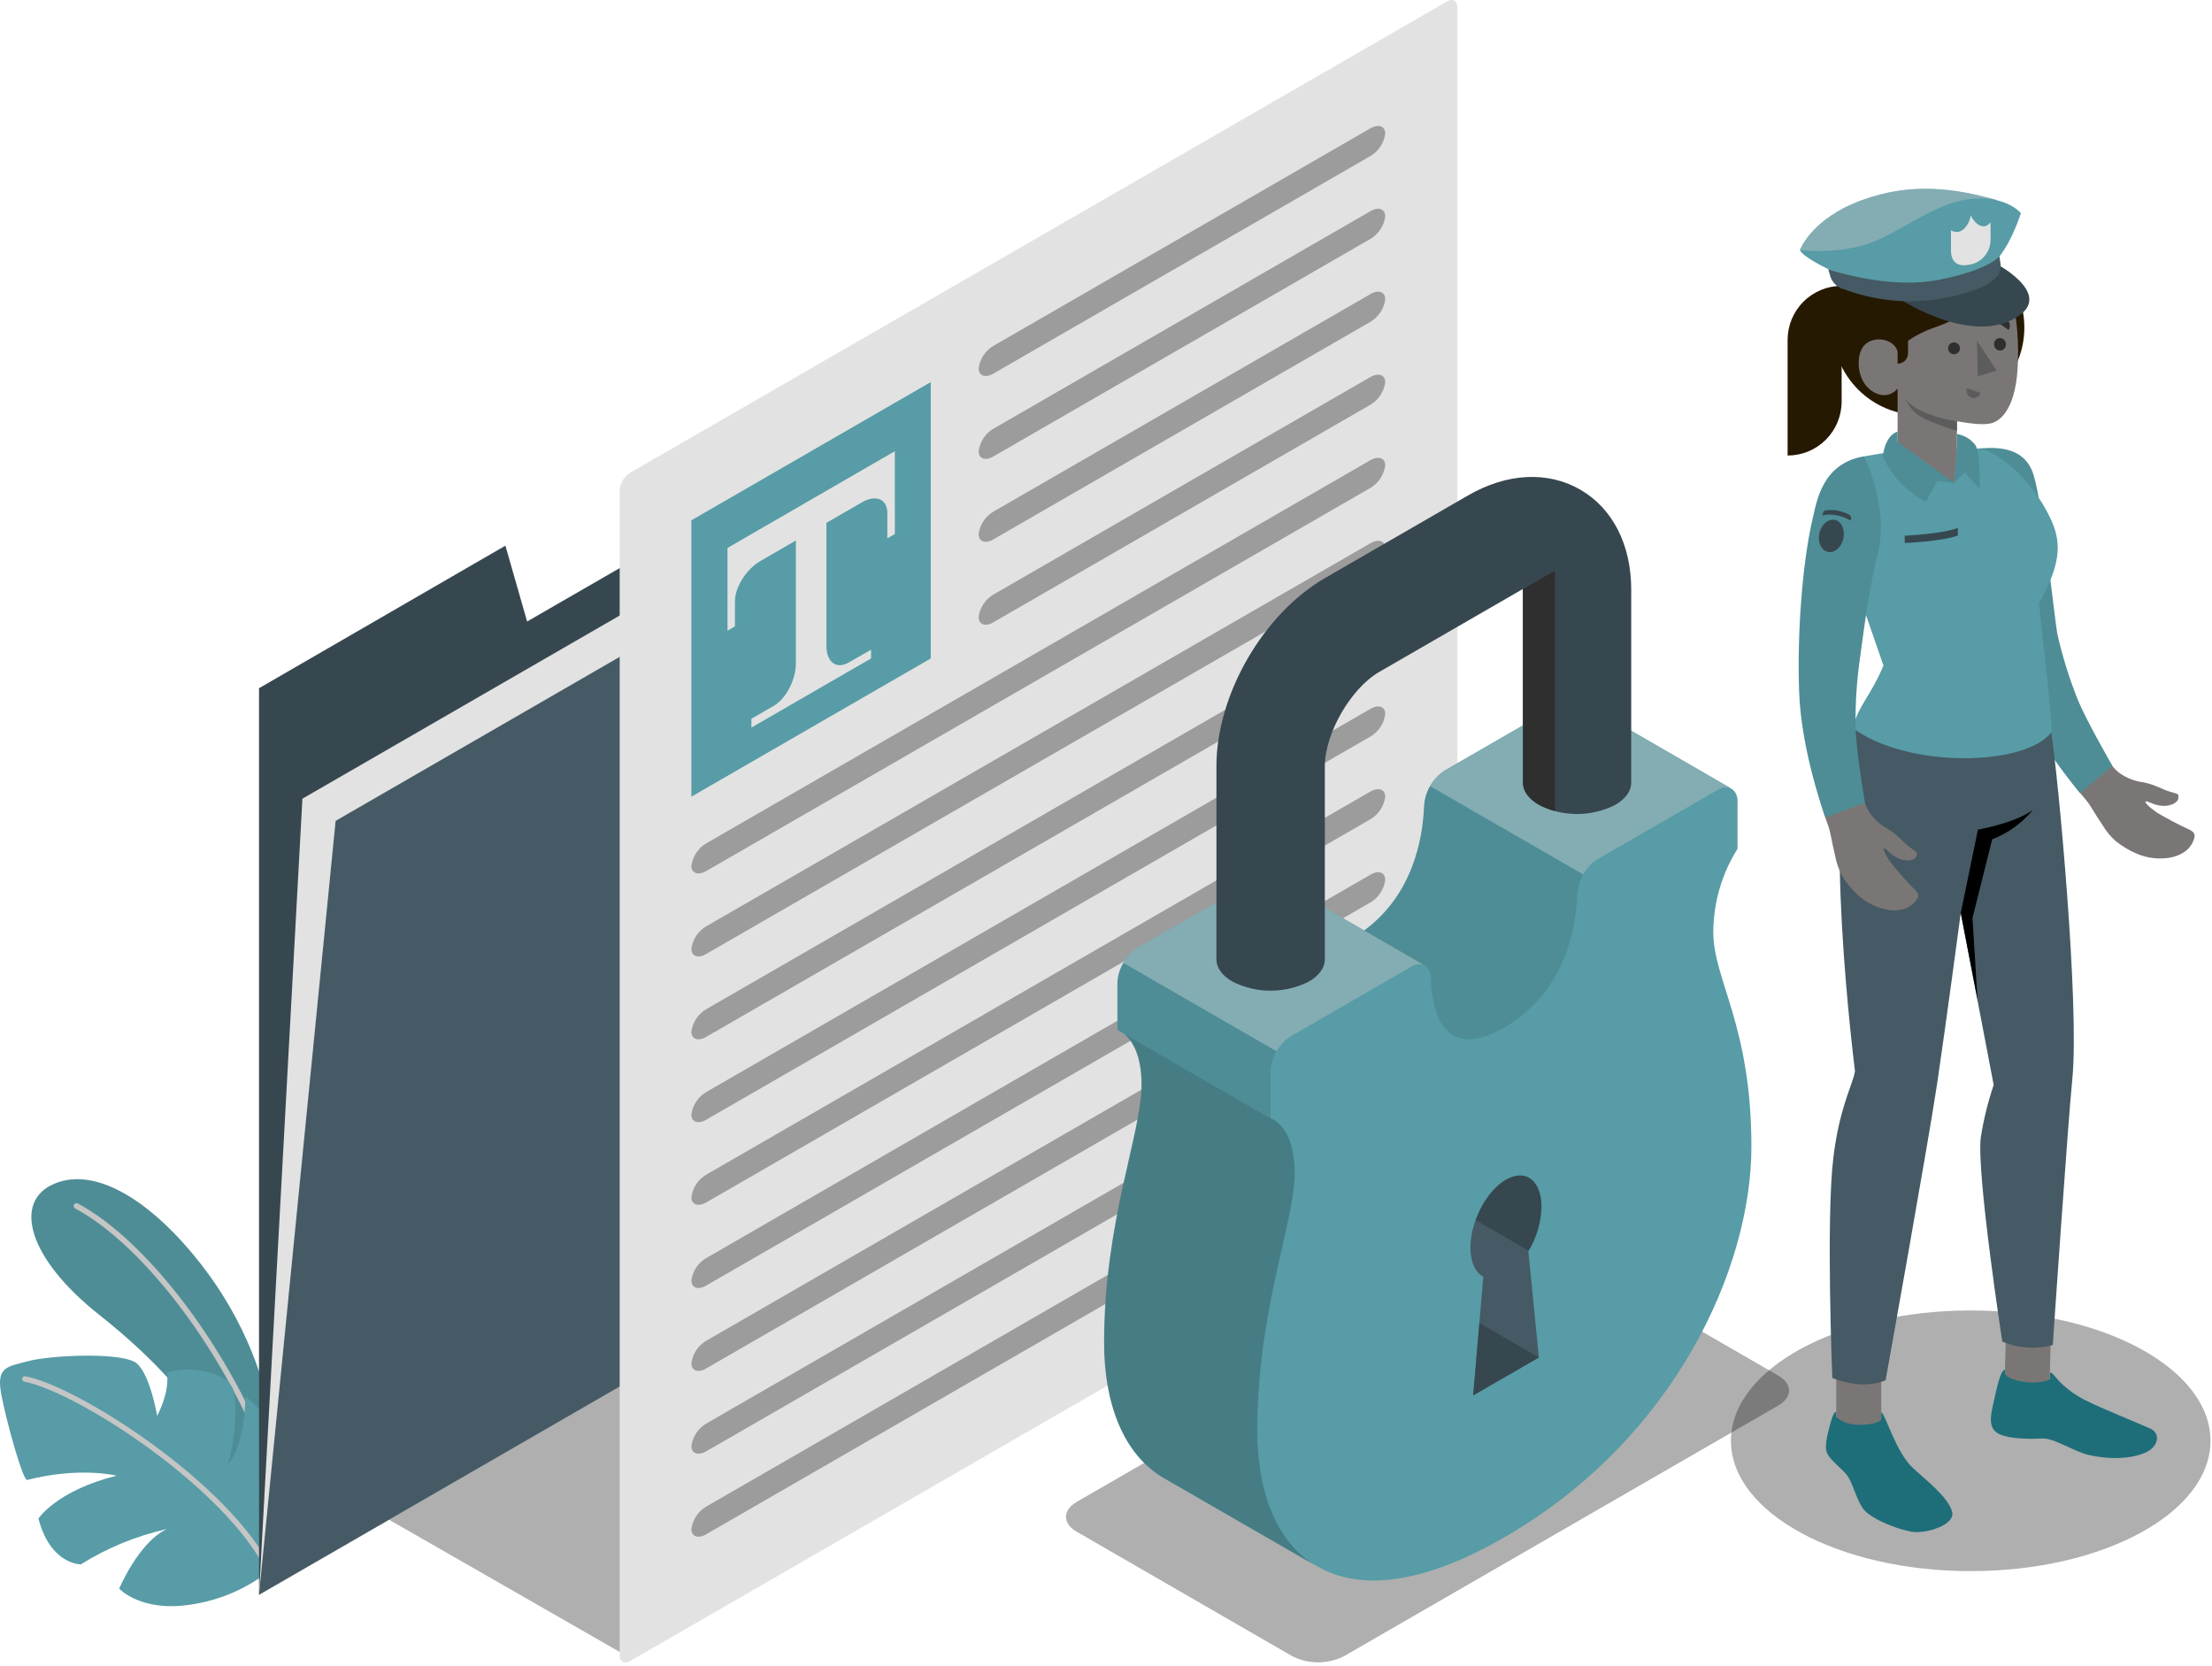
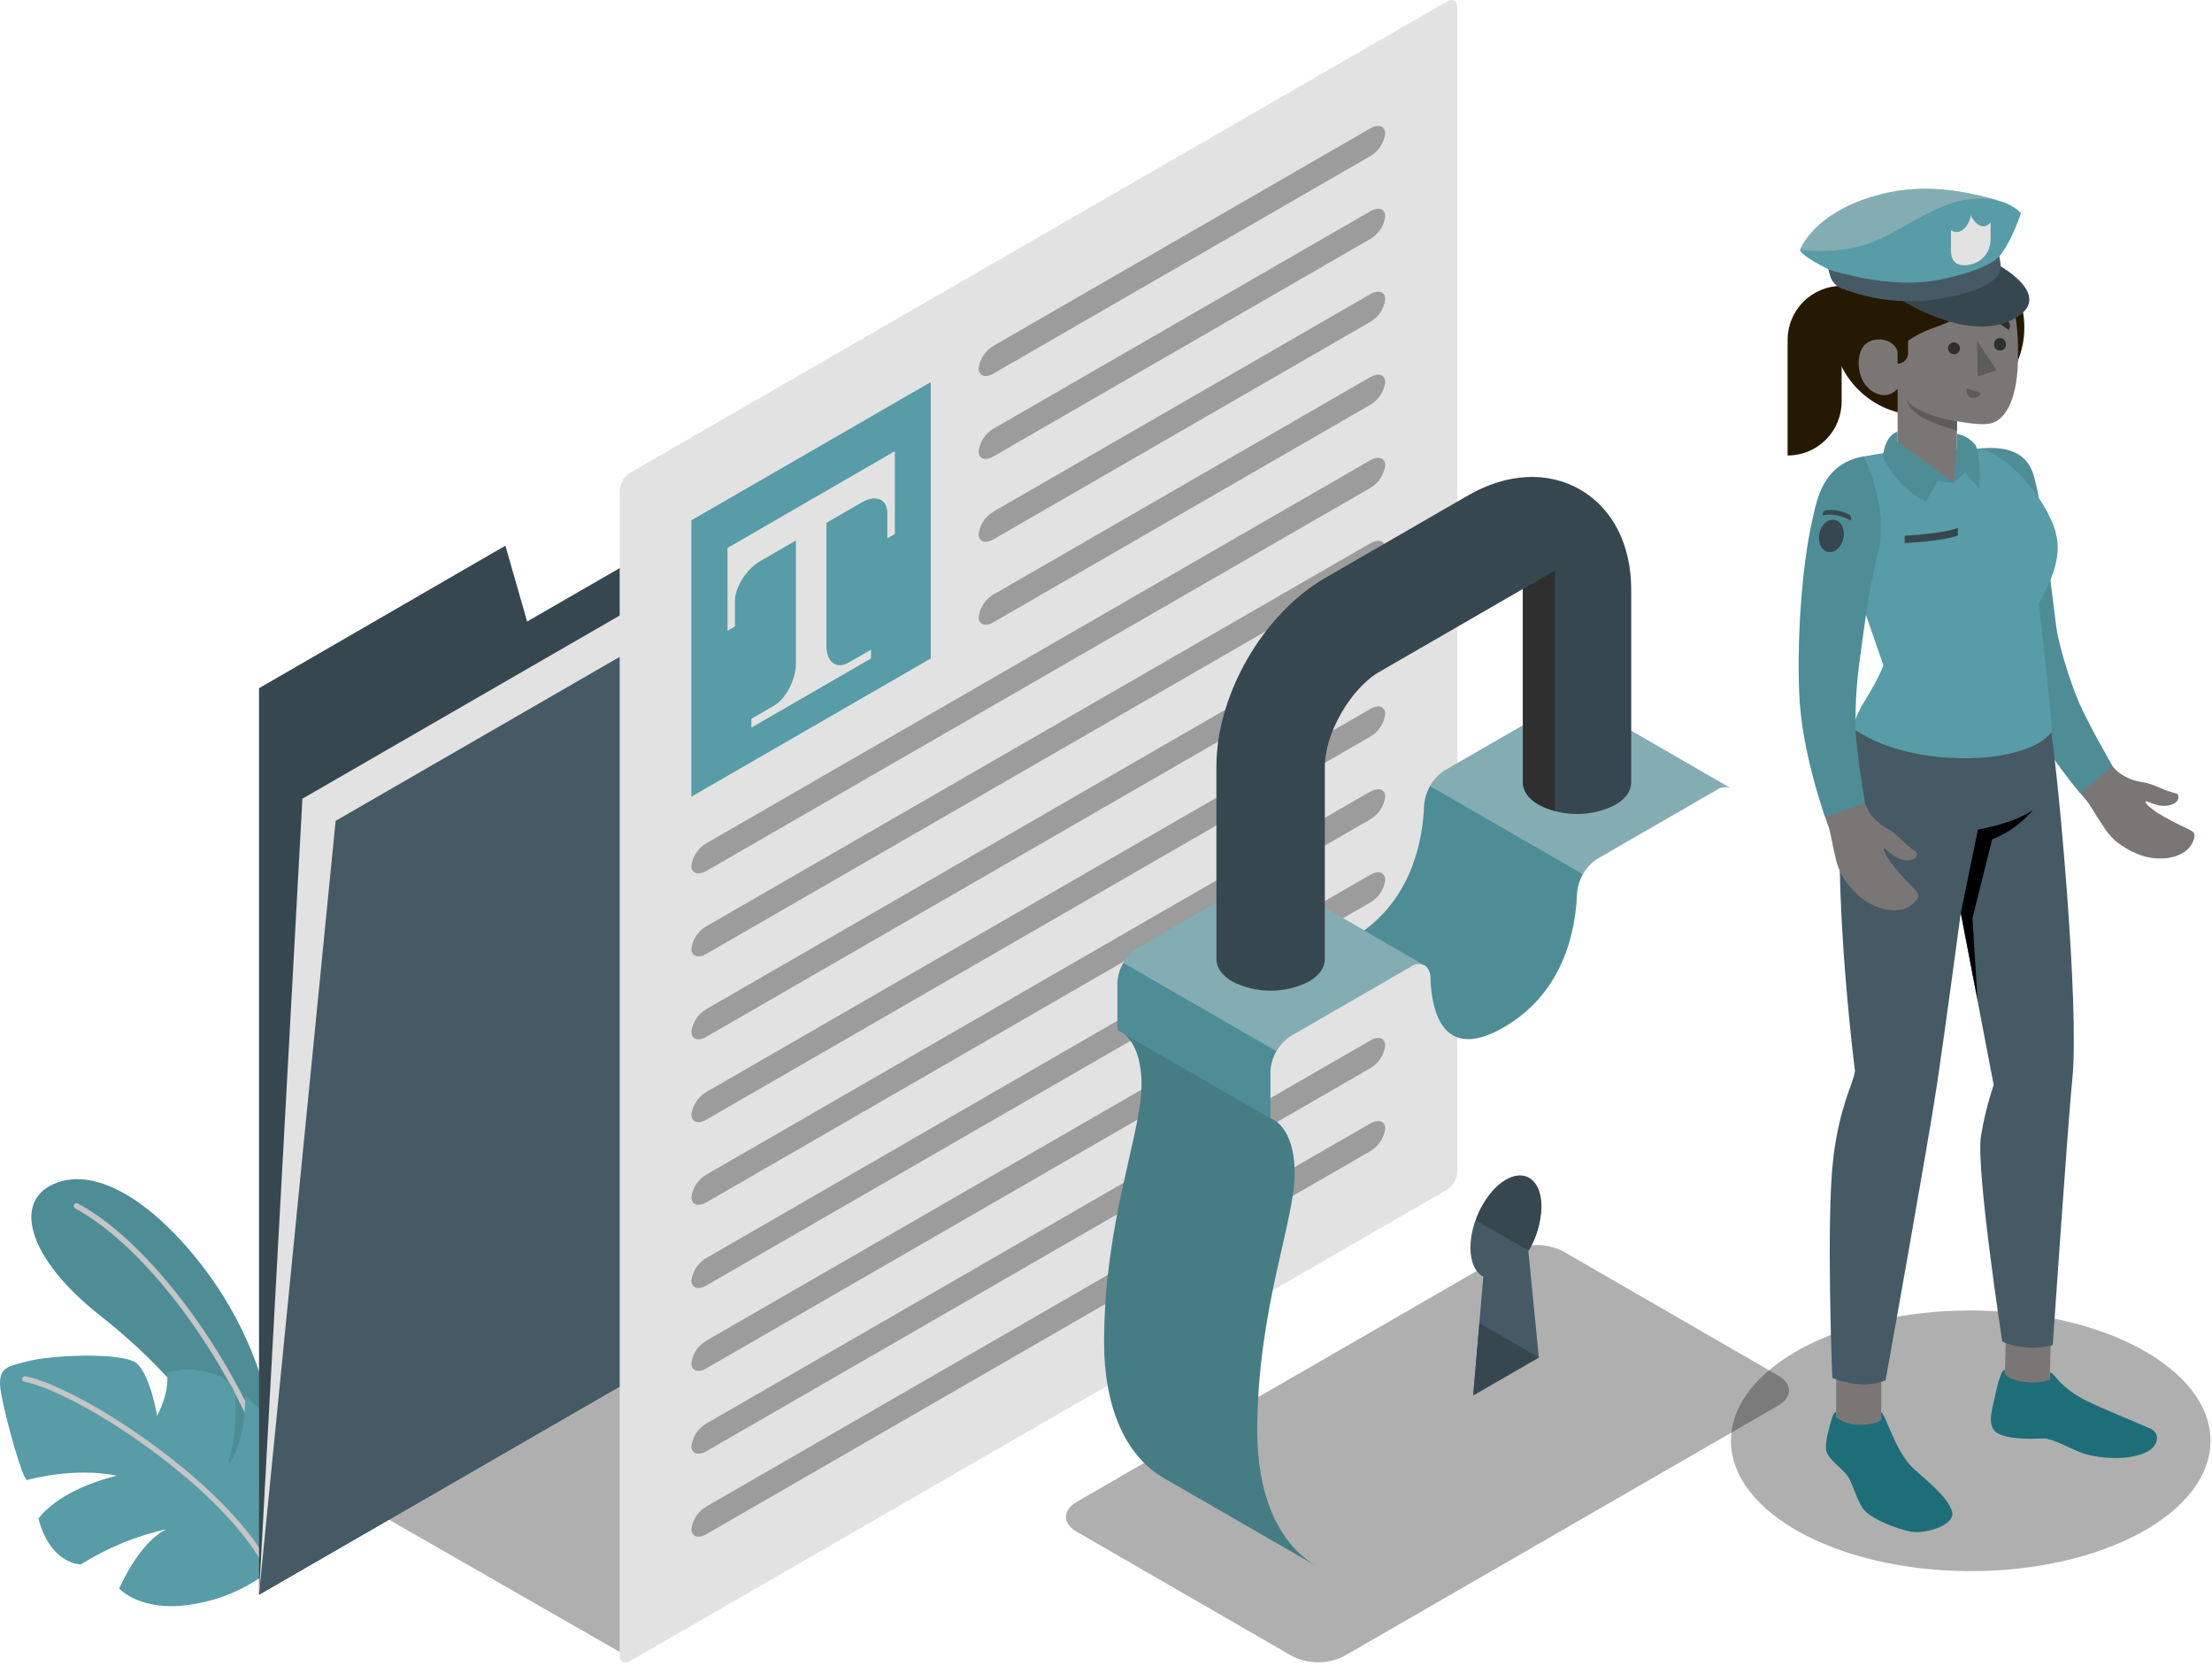
<svg xmlns="http://www.w3.org/2000/svg" width="454" height="342" viewBox="0 0 454 342" fill="none">
  <path d="M128.658 339.913L78.992 311.432L144.433 274.627L128.959 340.431" fill="#1C1C1C" fill-opacity="0.35" />
  <path d="M404.477 322.48C431.656 322.48 453.688 310.504 453.688 295.73C453.688 280.956 431.656 268.979 404.477 268.979C377.299 268.979 355.267 280.956 355.267 295.73C355.267 310.504 377.299 322.48 404.477 322.48Z" fill="#1C1C1C" fill-opacity="0.35" />
  <path d="M220.995 314.396L265.22 339.934C266.869 340.768 268.69 341.202 270.537 341.202C272.385 341.202 274.206 340.768 275.854 339.934L364.989 288.485C367.922 286.785 367.922 284.038 364.989 282.349L320.764 256.811C319.115 255.978 317.294 255.543 315.447 255.543C313.599 255.543 311.778 255.978 310.13 256.811L220.995 308.26C218.052 309.991 218.052 312.707 220.995 314.396Z" fill="#1C1C1C" fill-opacity="0.35" />
  <path d="M56.096 294.869C55.443 286.816 51.754 273.581 42.384 260.977C32.362 247.504 20.132 239.067 11.052 243.005C2.595 246.685 5.798 258.355 20.38 269.881C30.589 277.954 41.182 288.474 46.882 301.171L56.117 317.329L56.096 294.869Z" fill="#579CA6" />
  <g opacity="0.1">
    <path d="M56.096 294.869C55.443 286.816 51.754 273.581 42.384 260.977C32.362 247.504 20.132 239.067 11.052 243.005C2.595 246.685 5.798 258.355 20.38 269.881C30.589 277.954 41.182 288.474 46.882 301.171L56.117 317.329L56.096 294.869Z" fill="black" />
  </g>
  <path d="M55.278 301.015C55.159 301.015 55.043 300.979 54.947 300.91C54.85 300.841 54.778 300.744 54.739 300.632C46.623 278.296 29.729 255.691 15.437 248.053C15.368 248.017 15.308 247.969 15.259 247.91C15.209 247.852 15.172 247.784 15.149 247.711C15.126 247.637 15.117 247.56 15.124 247.484C15.131 247.408 15.152 247.333 15.188 247.265C15.223 247.197 15.272 247.137 15.33 247.087C15.389 247.038 15.457 247.001 15.53 246.978C15.603 246.955 15.68 246.946 15.757 246.953C15.833 246.959 15.908 246.981 15.976 247.016C30.486 254.779 47.618 277.643 55.817 300.228C55.867 300.369 55.859 300.525 55.795 300.661C55.731 300.797 55.616 300.902 55.474 300.953C55.414 300.988 55.347 301.009 55.278 301.015Z" fill="#C5C5C5" />
  <path d="M55.278 322.428C50.589 326.115 45.013 328.503 39.109 329.352C28.921 330.948 24.464 326.077 24.464 326.077C24.464 326.077 28.475 316.521 34.269 313.836C28.007 315.238 22.029 317.691 16.587 321.091C16.587 321.091 10.368 321.185 7.891 311.691C7.891 311.691 11.571 305.98 23.935 302.891C23.935 302.891 16.421 300.995 5.58 303.762C4.761 304.083 1.299 291.812 0.253 286.142C-0.794 280.473 1.476 280.535 5.891 279.354C10.306 278.172 25.335 277.436 28.102 279.872C30.869 282.307 32.248 290.599 32.248 290.599C32.248 290.599 34.891 285.904 34.258 281.706C37.339 280.827 40.614 280.907 43.649 281.934C48.613 283.655 48.292 286.08 48.292 289.687C48.313 293.322 47.814 296.941 46.81 300.435C46.81 300.435 50.24 297.471 50.355 286.547C50.355 286.547 57.06 292.278 59.755 297.212C62.45 302.145 61.776 315.049 55.278 322.428Z" fill="#579CA6" />
  <path d="M55.278 322.978C55.17 322.979 55.064 322.949 54.972 322.892C54.88 322.835 54.806 322.753 54.759 322.656C46.54 305.576 15.976 285.738 5.01 283.603C4.861 283.573 4.729 283.485 4.644 283.359C4.559 283.233 4.526 283.079 4.554 282.929C4.569 282.856 4.598 282.786 4.64 282.724C4.682 282.661 4.736 282.608 4.798 282.567C4.861 282.525 4.931 282.496 5.005 282.482C5.078 282.468 5.154 282.468 5.228 282.484C16.38 284.65 47.442 304.809 55.796 322.159C55.86 322.296 55.868 322.454 55.818 322.597C55.767 322.741 55.663 322.859 55.526 322.926C55.449 322.963 55.364 322.98 55.278 322.978Z" fill="#C5C5C5" />
  <path d="M53.163 141.258V327.321L226.799 227.065V59.14L108.188 127.566L103.732 111.999L53.163 141.258Z" fill="#37474F" />
-   <path d="M53.163 327.321L62.066 163.935L235.702 63.69L226.799 227.065L53.163 327.321Z" fill="#E2E2E2" />
+   <path d="M53.163 327.321L62.066 163.935L235.702 63.69L53.163 327.321Z" fill="#E2E2E2" />
  <path d="M53.163 327.321L68.886 168.485L242.522 68.24L226.799 227.065L53.163 327.321Z" fill="#455A64" />
  <path d="M128.326 340.639C127.839 340.639 127.767 340.079 127.767 339.747V100.701C127.804 100.079 127.985 99.475 128.296 98.935C128.607 98.395 129.04 97.935 129.56 97.592L297.319 0.808C297.508 0.685 297.726 0.614 297.951 0.601C298.428 0.601 298.501 1.161 298.501 1.492V240.549C298.464 241.171 298.283 241.776 297.971 242.315C297.66 242.855 297.228 243.315 296.708 243.658L128.959 340.432C128.768 340.552 128.551 340.623 128.326 340.639Z" fill="#E2E2E2" />
  <path d="M297.869 1.223C297.883 1.312 297.883 1.403 297.869 1.492V240.549C297.826 241.063 297.67 241.561 297.411 242.007C297.153 242.453 296.8 242.836 296.376 243.13L128.658 339.913C128.578 339.962 128.49 339.997 128.399 340.017C128.391 339.927 128.391 339.837 128.399 339.747V100.701C128.439 100.188 128.592 99.69 128.849 99.243C129.105 98.797 129.458 98.413 129.881 98.121L297.62 1.327C297.697 1.281 297.781 1.246 297.869 1.223ZM297.951 0C297.621 0.008 297.299 0.105 297.019 0.28L129.259 97.074C128.653 97.473 128.15 98.01 127.79 98.64C127.429 99.27 127.223 99.976 127.186 100.701V339.747C127.186 340.691 127.653 341.24 128.347 341.24C128.677 341.227 128.998 341.131 129.28 340.96L297.05 244.166C297.654 243.764 298.155 243.227 298.515 242.598C298.875 241.968 299.083 241.263 299.123 240.539V1.492C299.123 0.539 298.646 0 297.962 0H297.951Z" fill="#E2E2E2" />
  <path d="M141.904 106.796L191.032 78.428V135.153L141.904 163.52V106.796Z" fill="#579CA6" />
  <path d="M183.662 92.607V109.625L182.118 110.485V105.303C182.118 102.422 179.776 101.447 176.884 103.116L156.093 115.139C153.201 116.808 150.848 120.497 150.848 123.368V128.551L149.315 129.473V112.465L183.662 92.607Z" fill="#E2E2E2" />
  <path d="M174.189 135.982C171.66 137.443 169.619 135.909 169.619 132.572V105.272L163.348 108.713V136.22C163.348 139.558 161.275 143.475 158.777 144.895L154.217 147.528V149.342L178.781 135.153V133.349L174.189 135.982Z" fill="#E2E2E2" />
  <path d="M200.857 75.599C200.857 77.163 202.267 77.671 203.966 76.635L281.202 32.068C282.044 31.583 282.762 30.911 283.301 30.104C283.84 29.297 284.186 28.377 284.312 27.414C284.312 25.849 282.902 25.393 281.202 26.378L203.966 70.945C203.124 71.427 202.404 72.099 201.865 72.906C201.325 73.714 200.98 74.635 200.857 75.599Z" fill="#1C1C1C" fill-opacity="0.35" />
  <path d="M200.857 92.606C200.857 94.182 202.267 94.679 203.966 93.643L281.202 49.076C282.044 48.591 282.762 47.919 283.301 47.112C283.84 46.305 284.186 45.385 284.312 44.422C284.312 42.857 282.902 42.349 281.202 43.386L203.966 87.953C203.124 88.435 202.404 89.107 201.865 89.914C201.325 90.722 200.98 91.643 200.857 92.606Z" fill="#1C1C1C" fill-opacity="0.35" />
  <path d="M200.857 109.625C200.857 111.2 202.267 111.698 203.966 110.662L281.202 66.094C282.044 65.61 282.762 64.938 283.301 64.131C283.84 63.324 284.186 62.403 284.312 61.441C284.312 59.876 282.902 59.368 281.202 60.404L203.966 104.971C203.124 105.454 202.404 106.125 201.865 106.933C201.325 107.74 200.98 108.662 200.857 109.625Z" fill="#1C1C1C" fill-opacity="0.35" />
  <path d="M200.857 126.644C200.857 128.209 202.267 128.716 203.966 127.68L281.202 83.113C282.044 82.628 282.762 81.957 283.301 81.149C283.84 80.342 284.186 79.422 284.312 78.459C284.312 76.894 282.902 76.438 281.202 77.423L203.966 121.99C203.124 122.472 202.404 123.144 201.865 123.951C201.325 124.759 200.98 125.68 200.857 126.644Z" fill="#1C1C1C" fill-opacity="0.35" />
  <path d="M141.904 177.709C141.904 179.274 143.313 179.73 145.013 178.746L281.202 100.183C282.044 99.699 282.762 99.027 283.301 98.22C283.84 97.412 284.186 96.492 284.312 95.529C284.312 93.964 282.902 93.508 281.202 94.493L145.013 173.066C144.173 173.549 143.456 174.22 142.917 175.025C142.377 175.83 142.031 176.749 141.904 177.709Z" fill="#1C1C1C" fill-opacity="0.35" />
  <path d="M141.904 194.728C141.904 196.293 143.313 196.801 145.013 195.764L281.234 117.212C282.075 116.728 282.793 116.056 283.332 115.249C283.871 114.441 284.217 113.521 284.343 112.558C284.343 110.993 282.933 110.537 281.234 111.522L145.044 190.074C144.197 190.555 143.473 191.225 142.928 192.033C142.383 192.84 142.033 193.762 141.904 194.728Z" fill="#1C1C1C" fill-opacity="0.35" />
  <path d="M141.904 211.746C141.904 213.311 143.313 213.819 145.013 212.783L281.202 134.22C282.044 133.736 282.762 133.064 283.301 132.257C283.84 131.45 284.186 130.529 284.312 129.566C284.312 128.001 282.902 127.493 281.202 128.53L145.013 207.103C144.173 207.586 143.456 208.257 142.917 209.062C142.377 209.867 142.031 210.786 141.904 211.746Z" fill="#1C1C1C" fill-opacity="0.35" />
  <path d="M141.904 228.754C141.904 230.319 143.313 230.827 145.013 229.791L281.202 151.218C282.044 150.736 282.763 150.067 283.302 149.261C283.841 148.455 284.187 147.536 284.312 146.575C284.312 144.999 282.902 144.502 281.202 145.538L145.013 224.111C144.172 224.593 143.453 225.262 142.914 226.068C142.374 226.874 142.029 227.793 141.904 228.754Z" fill="#1C1C1C" fill-opacity="0.35" />
  <path d="M141.904 245.731C141.904 247.296 143.313 247.752 145.013 246.768L281.202 168.195C282.044 167.71 282.762 167.038 283.301 166.231C283.84 165.424 284.186 164.504 284.312 163.541C284.312 161.976 282.902 161.52 281.202 162.505L145.013 241.067C144.171 241.553 143.452 242.226 142.912 243.035C142.373 243.844 142.028 244.767 141.904 245.731Z" fill="#1C1C1C" fill-opacity="0.35" />
  <path d="M141.904 262.791C141.904 264.356 143.313 264.864 145.013 263.828L281.202 185.265C282.044 184.781 282.762 184.109 283.301 183.302C283.84 182.495 284.186 181.574 284.312 180.611C284.312 179.046 282.902 178.539 281.202 179.575L145.044 258.169C144.201 258.646 143.479 259.312 142.935 260.114C142.39 260.915 142.037 261.831 141.904 262.791Z" fill="#1C1C1C" fill-opacity="0.35" />
  <path d="M141.904 279.799C141.904 281.365 143.313 281.872 145.013 280.836L281.202 202.263C282.044 201.781 282.763 201.112 283.302 200.306C283.841 199.5 284.187 198.581 284.312 197.62C284.312 196.044 282.902 195.547 281.202 196.583L145.013 275.156C144.172 275.638 143.453 276.307 142.914 277.113C142.374 277.919 142.029 278.838 141.904 279.799Z" fill="#1C1C1C" fill-opacity="0.35" />
  <path d="M141.904 296.818C141.904 298.383 143.313 298.839 145.013 297.854L281.202 219.281C282.044 218.797 282.762 218.125 283.301 217.318C283.84 216.511 284.186 215.59 284.312 214.628C284.312 213.062 282.902 212.555 281.202 213.591L145.013 292.154C144.171 292.639 143.452 293.313 142.912 294.122C142.373 294.931 142.028 295.853 141.904 296.818Z" fill="#1C1C1C" fill-opacity="0.35" />
  <path d="M141.904 313.836C141.904 315.401 143.313 315.909 145.013 314.873L281.202 236.31C282.044 235.826 282.762 235.154 283.301 234.347C283.84 233.54 284.186 232.619 284.312 231.656C284.312 230.091 282.902 229.635 281.202 230.62L145.013 309.193C144.173 309.676 143.456 310.347 142.917 311.152C142.377 311.957 142.031 312.876 141.904 313.836Z" fill="#1C1C1C" fill-opacity="0.35" />
-   <path d="M351.639 191.276C351.679 185.238 353.402 179.33 356.614 174.216V164.588C356.658 164.097 356.581 163.603 356.392 163.148C356.202 162.693 355.905 162.291 355.526 161.976C355.432 161.911 355.331 161.855 355.226 161.81L323.997 143.745C323.525 143.539 323.007 143.46 322.495 143.514C321.983 143.569 321.493 143.755 321.075 144.056L296.459 158.266C295.272 159.085 294.288 160.164 293.582 161.421C292.876 162.679 292.467 164.081 292.386 165.521C292.106 172.568 289.805 185.617 277.357 192.8C264.91 199.983 262.578 189.463 262.318 182.746C262.215 180.072 260.567 178.994 258.256 180.331L233.63 194.541C232.418 195.341 231.411 196.414 230.691 197.674C229.971 198.935 229.557 200.347 229.484 201.796V211.425C229.484 211.425 234.459 212.814 234.459 222.743C234.459 232.672 226.768 250.675 226.768 275.664C226.768 288.174 230.738 298.621 239.071 303.42L270.361 321.475C278.653 326.367 291.36 325.621 308.845 315.484C343.648 295.387 359.465 260.335 359.465 235.356C359.465 210.378 351.639 201.164 351.639 191.276Z" fill="#579CA6" />
  <path d="M320.971 144.025L296.355 158.234C295.167 159.052 294.183 160.131 293.477 161.389C292.77 162.647 292.362 164.049 292.282 165.489C292.023 171.988 290.054 183.575 280 190.965L261.064 180.031L260.961 179.979C260.507 179.776 260.006 179.699 259.512 179.756C259.018 179.812 258.548 180 258.152 180.3L233.526 194.51C233.183 194.71 232.86 194.942 232.562 195.204C231.761 195.892 231.084 196.712 230.562 197.63C229.812 198.887 229.392 200.313 229.339 201.776V211.404L230.696 212.192C232.189 213.394 234.314 216.234 234.314 222.712C234.314 232.641 226.623 250.696 226.623 275.633C226.623 288.143 230.593 298.611 238.926 303.41L270.102 321.392C261.925 316.531 258.038 306.167 258.038 293.771C258.038 268.782 265.718 250.768 265.718 240.839C265.718 230.91 260.743 229.532 260.743 229.532V219.903C260.822 218.455 261.238 217.045 261.958 215.785C262.678 214.526 263.681 213.452 264.889 212.648L289.515 198.438C289.899 198.152 290.35 197.968 290.825 197.902C291.299 197.837 291.783 197.893 292.23 198.065H292.334C292.754 198.378 293.088 198.792 293.306 199.268C293.523 199.745 293.617 200.269 293.578 200.791C293.826 207.517 296.086 218.089 308.617 210.855C321.147 203.62 323.365 190.623 323.655 183.575C323.732 182.136 324.139 180.733 324.843 179.475C325.548 178.218 326.531 177.138 327.718 176.32L352.334 162.111C352.736 161.824 353.203 161.641 353.693 161.578C354.183 161.514 354.681 161.573 355.143 161.748L323.997 143.745C323.514 143.516 322.978 143.421 322.446 143.471C321.914 143.52 321.404 143.711 320.971 144.025Z" fill="#579CA6" />
  <path opacity="0.1" d="M230.717 212.181L260.774 229.521V219.893C260.821 218.427 261.246 216.999 262.008 215.747L230.562 197.64C229.811 198.897 229.39 200.323 229.339 201.786V211.415L230.717 212.181Z" fill="black" />
  <path opacity="0.4" d="M280 190.965L261.064 180.031L260.961 179.979C260.507 179.776 260.006 179.699 259.512 179.756C259.018 179.812 258.548 180 258.152 180.3L233.526 194.51C233.183 194.71 232.86 194.942 232.562 195.205C231.761 195.892 231.084 196.712 230.562 197.63L262.018 215.788C262.722 214.517 263.738 213.447 264.972 212.679L289.598 198.469C289.982 198.183 290.433 197.999 290.908 197.933C291.382 197.868 291.866 197.924 292.313 198.096L280 190.965Z" fill="#C5C5C5" />
  <path opacity="0.4" d="M355.226 161.779L323.997 143.745C323.519 143.524 322.991 143.434 322.467 143.483C321.943 143.532 321.441 143.719 321.012 144.025L296.397 158.234C295.184 158.999 294.197 160.072 293.536 161.344L324.982 179.492C325.643 178.22 326.63 177.147 327.843 176.383L352.458 162.173C352.853 161.888 353.311 161.703 353.793 161.635C354.275 161.566 354.767 161.616 355.226 161.779Z" fill="#C5C5C5" />
  <path opacity="0.1" d="M324.941 179.502C324.235 180.778 323.821 182.194 323.728 183.648C323.448 190.696 321.137 203.745 308.699 210.927C296.262 218.11 293.909 207.59 293.661 200.864C293.7 200.341 293.606 199.817 293.389 199.341C293.171 198.864 292.837 198.451 292.417 198.138H292.313L280 191.028C290.054 183.638 292.023 172.05 292.282 165.552C292.371 164.097 292.786 162.68 293.495 161.406L324.941 179.502Z" fill="black" />
  <path opacity="0.2" d="M270.102 321.392L238.884 303.389C230.593 298.59 226.582 288.122 226.582 275.612C226.582 250.634 234.272 232.62 234.272 222.691C234.272 216.265 232.199 213.425 230.696 212.192L260.753 229.532C260.753 229.532 265.728 230.92 265.728 240.839C265.728 250.758 258.048 268.823 258.048 293.771C258.079 306.177 261.966 316.541 270.102 321.392Z" fill="black" />
  <path d="M315.841 278.628L302.367 286.402L304.44 262.035C302.823 261.185 301.797 259.091 301.797 256.085C301.797 250.717 305.062 244.488 309.052 242.156C313.042 239.824 316.307 242.301 316.307 247.67C316.224 250.849 315.317 253.952 313.674 256.676L315.841 278.628Z" fill="#455A64" />
  <path d="M315.841 278.628L303.642 271.58L302.367 286.402L315.841 278.628Z" fill="#37474F" />
  <path d="M309.104 242.156C306.471 243.679 304.17 246.871 302.885 250.447L313.747 256.718C315.389 253.994 316.296 250.89 316.38 247.711C316.39 242.301 313.125 239.834 309.104 242.156Z" fill="#37474F" />
  <path d="M324.329 100.494C317.665 96.649 309.301 97.084 301.351 101.665L271.989 118.621C259.261 125.97 249.663 142.594 249.663 157.281V196.925C249.663 198.563 250.762 200.21 252.928 201.465C255.364 202.701 258.058 203.345 260.79 203.345C263.522 203.345 266.215 202.701 268.651 201.465C270.817 200.21 271.916 198.563 271.916 196.925V157.281C271.916 150.523 277.254 141.278 283.11 137.899L312.472 120.943H312.545V160.66C312.545 162.308 313.643 163.945 315.81 165.199C318.246 166.436 320.939 167.08 323.671 167.08C326.403 167.08 329.096 166.436 331.532 165.199C333.699 163.945 334.797 162.308 334.797 160.66V120.984C334.797 111.801 330.983 104.339 324.329 100.494Z" fill="#37474F" />
  <path d="M312.596 120.984V160.618C312.596 162.266 313.695 163.904 315.861 165.158C316.891 165.735 317.992 166.174 319.136 166.464V117.129L312.596 120.901V120.984Z" fill="#2F2F2F" />
  <path d="M445.49 162.536C443.769 162.038 442.38 161.064 439.903 160.566C438.179 160.352 436.532 159.723 435.104 158.732C433.239 157.478 429.58 152.088 426.689 146.719C423.664 140.615 421.702 134.039 420.884 127.276C420.211 119.119 418.324 108.205 417.837 103.437C417.05 95.913 414.811 92.037 406.115 92.565C406.115 92.565 408.447 95.218 407.773 102.017C407.1 108.817 409.059 120.674 410.53 129.877C411.245 134.334 413.577 140.449 417.941 148.616C420.978 154.317 423.735 159.126 427.974 163.997C429.124 165.324 429.653 166.599 431.56 169.397C432.275 170.6 433.17 171.687 434.213 172.62C435.559 173.712 437.057 174.602 438.659 175.263C440.685 176.11 442.902 176.393 445.075 176.082C446.255 175.929 447.384 175.503 448.371 174.838C449.367 174.143 450.08 173.113 450.382 171.936C450.444 171.702 450.444 171.455 450.382 171.221C450.257 170.796 449.832 170.547 449.449 170.33C447.162 169.278 444.93 168.109 442.764 166.827C441.064 165.655 440.028 164.598 440.421 164.495C440.815 164.391 441.779 165.147 443.531 165.376C445.282 165.604 447.044 164.785 447.086 163.821C447.127 162.857 447.21 163.033 445.49 162.536Z" fill="#7B7676" />
  <path d="M405.524 92.099C408.634 91.891 415.329 91.062 417.34 97.374C419.35 103.686 421.672 127.276 422.294 130.271C423.323 134.809 424.709 139.259 426.44 143.579C428.264 148.056 433.56 157.188 433.56 157.188L426.958 162.815C426.958 162.815 417.713 152.088 412.966 140.698C408.219 129.307 406.747 114.6 406.509 105.842C406.443 101.246 406.114 96.657 405.524 92.099Z" fill="#579CA6" />
  <path opacity="0.1" d="M405.524 92.099C408.634 91.891 415.329 91.062 417.34 97.374C419.35 103.686 421.672 127.276 422.294 130.271C423.323 134.809 424.709 139.259 426.44 143.579C428.264 148.056 433.56 157.188 433.56 157.188L426.958 162.815C426.958 162.815 417.713 152.088 412.966 140.698C408.219 129.307 406.747 114.6 406.509 105.842C406.443 101.246 406.114 96.657 405.524 92.099Z" fill="black" />
  <path d="M411.422 284.235L420.646 284.557L421.112 267.818L411.878 267.497L411.422 284.235Z" fill="#7B7676" />
  <path d="M376.877 295.719H386.112V279.903H376.877V295.719Z" fill="#7B7676" />
  <path d="M386.112 291.169V289.843C386.993 290.226 389.045 298.062 392.714 301.409C395.626 304.063 399.596 307.131 400.612 310.095C401.627 313.059 395.077 314.883 392.32 314.396C389.159 313.836 383.676 311.608 382.297 309.545C380.919 307.483 380.276 304.436 379.188 302.923C378.1 301.409 375.498 299.72 374.887 297.968C374.555 297.004 374.949 294.859 375.415 293.118C375.882 291.377 376.317 289.687 376.866 289.843V290.879C378.183 291.914 379.814 292.467 381.489 292.444C382.836 292.465 386.122 292.195 386.112 291.169Z" fill="#1E6E79" />
  <path d="M420.75 281.706C421.226 281.706 421.62 282.401 422.677 283.541C424.254 285.141 426.09 286.462 428.108 287.448C431.57 289.19 438.297 291.853 441.334 293.221C443.241 294.071 443.147 296.331 441.188 297.678C439.23 299.025 434.472 299.927 428.751 298.652C425.642 297.958 421.61 295.097 419.05 295.253C416.49 295.408 411.712 295.367 409.826 294.061C407.939 292.755 408.685 289.988 409.224 287.593C409.805 284.992 410.634 281.002 411.505 281.178V281.997C412.614 283.686 418.273 284.37 420.708 283.126L420.75 281.706Z" fill="#1E6E79" />
  <path d="M380.815 148.896C373.56 163.759 380.722 219.81 380.722 219.81C380.463 222.235 377.561 226.972 376.276 237.678C374.762 250.323 376.068 282.826 376.068 282.826C376.068 282.826 382.101 285.5 387.013 283.282C387.013 283.282 395.688 235.046 397.575 222.484C399.212 211.518 402.436 187.39 402.436 187.39L409.193 222.691C408.001 226.208 407.113 229.822 406.54 233.491C405.649 240.881 410.955 275.374 410.955 275.374C414.237 276.751 417.884 276.995 421.32 276.068C421.32 276.068 424.429 230.288 425.341 221.375C426.813 206.409 422.47 159.592 420.936 149.798L380.815 148.896Z" fill="#455A64" />
  <path d="M390.475 92.43C388.143 92.7 382.753 93.643 382.753 93.643C379.178 94.949 379.561 97.146 378.608 100.577C377.385 104.826 378.183 112.413 379.644 116.59L386.568 136.604C383.976 142.823 381.489 144.667 380.245 149.425C391.553 157.81 415.858 157.312 421.081 150.243C421.299 148.741 419.309 131.525 418.48 123.866C422.004 117.471 423.351 112.89 421.506 107.988C418.345 99.603 409.68 91.767 405.566 92.099L390.475 92.43Z" fill="#579CA6" />
  <path d="M397.502 85.227H394.092C389.323 85.227 384.749 83.332 381.377 79.96C378.004 76.588 376.11 72.014 376.11 67.245C376.11 62.451 378.014 57.853 381.404 54.463C384.794 51.074 389.392 49.169 394.186 49.169H397.409C402.203 49.169 406.8 51.074 410.19 54.463C413.58 57.853 415.485 62.451 415.485 67.245C415.485 72.014 413.59 76.588 410.218 79.96C406.845 83.332 402.271 85.227 397.502 85.227Z" fill="#251901" />
  <path d="M366.896 93.498C368.352 93.499 369.794 93.214 371.139 92.658C372.484 92.101 373.707 91.285 374.737 90.257C375.767 89.228 376.584 88.006 377.141 86.661C377.699 85.316 377.986 83.874 377.986 82.418V58.673C375.045 58.673 372.224 59.842 370.144 61.922C368.064 64.001 366.896 66.822 366.896 69.763V93.498Z" fill="#251901" />
  <path d="M409.597 55.73C411.764 57.015 414.448 62.477 414.179 73.919C413.961 83.61 410.81 86.004 409.235 86.699C407.659 87.393 404.612 86.968 401.648 86.471V92.337L401.057 99.167L389.47 93.871V79.765C389.47 79.765 387.469 82.429 384.205 80.263C380.94 78.096 380.815 72.717 382.712 70.789C384.609 68.862 388.713 69.473 389.47 72.137C389.47 72.137 390.796 69.349 397.575 67.027C404.716 64.581 407.089 60.29 409.597 55.73Z" fill="#7B7676" />
  <path d="M402.27 71.484C402.272 71.723 402.203 71.958 402.072 72.159C401.942 72.36 401.755 72.518 401.535 72.614C401.316 72.71 401.073 72.739 400.837 72.697C400.601 72.656 400.382 72.547 400.208 72.382C400.033 72.218 399.911 72.006 399.856 71.772C399.801 71.539 399.816 71.295 399.899 71.07C399.982 70.845 400.129 70.65 400.322 70.508C400.515 70.366 400.745 70.283 400.985 70.271C401.316 70.263 401.636 70.385 401.877 70.613C402.118 70.84 402.259 71.153 402.27 71.484Z" fill="#2F2F2F" />
  <path d="M403.679 79.703L406.509 80.605C406.461 80.796 406.375 80.976 406.256 81.132C406.136 81.29 405.986 81.42 405.815 81.517C405.643 81.614 405.453 81.675 405.257 81.697C405.061 81.718 404.863 81.699 404.674 81.641C404.288 81.513 403.967 81.238 403.781 80.875C403.595 80.513 403.558 80.092 403.679 79.703Z" fill="#5C5C5C" />
  <path d="M412.261 67.732L409.794 66.022C409.898 65.852 410.036 65.706 410.198 65.593C410.361 65.479 410.546 65.4 410.74 65.362C410.935 65.323 411.136 65.324 411.329 65.367C411.523 65.409 411.707 65.491 411.867 65.607C412.196 65.841 412.42 66.193 412.494 66.59C412.567 66.986 412.484 67.396 412.261 67.732Z" fill="#2F2F2F" />
  <path d="M411.701 70.572C411.723 70.739 411.71 70.909 411.662 71.07C411.615 71.232 411.535 71.382 411.427 71.512C411.319 71.641 411.185 71.746 411.035 71.822C410.884 71.897 410.719 71.94 410.551 71.949C410.383 71.957 410.214 71.931 410.057 71.872C409.899 71.812 409.755 71.721 409.635 71.603C409.514 71.486 409.419 71.344 409.355 71.188C409.292 71.032 409.261 70.865 409.266 70.696C409.253 70.533 409.273 70.369 409.324 70.214C409.375 70.059 409.457 69.916 409.564 69.792C409.671 69.669 409.801 69.568 409.948 69.495C410.094 69.423 410.253 69.38 410.416 69.369C410.745 69.361 411.065 69.482 411.305 69.707C411.546 69.932 411.688 70.243 411.701 70.572Z" fill="#2F2F2F" />
  <path d="M405.742 69.898L405.939 77.236L409.794 76.044L405.742 69.898Z" fill="#5C5C5C" />
  <path d="M401.648 86.471C398.539 86.067 392.123 84.222 391.118 81.682C391.518 82.968 392.303 84.101 393.367 84.927C395.284 86.564 401.658 88.419 401.658 88.419L401.648 86.471Z" fill="#5C5C5C" />
  <path d="M402.436 187.39L405.96 170.278C405.96 170.278 413.318 169.045 417.226 166.257C415.007 168.946 412.133 171.019 408.882 172.278L404.84 188.426L405.877 205.217L402.436 187.39Z" fill="black" />
  <path d="M389.231 60.954C389.231 60.954 403.161 70.437 412.842 65.701C422.522 60.964 409.981 54.3 409.981 54.3L389.231 60.954Z" fill="#37474F" />
  <path d="M409.877 41.074C401.586 38.753 392.6 37.26 382.152 41.074C371.705 44.889 369.425 51.335 369.425 51.335C369.425 51.335 380.059 55.543 388.713 54.123C397.367 52.703 409.877 41.074 409.877 41.074Z" fill="#579CA6" />
  <path opacity="0.4" d="M409.877 41.074C401.586 38.753 392.6 37.26 382.152 41.074C371.705 44.889 369.425 51.335 369.425 51.335C369.425 51.335 380.059 55.543 388.713 54.123C397.367 52.703 409.877 41.074 409.877 41.074Z" fill="#C5C5C5" />
  <path d="M375.239 55.243C375.239 55.243 369.922 52.714 369.425 51.315C373.561 51.785 377.748 51.515 381.79 50.516C388.703 48.848 395.896 42.132 403.679 40.95C411.463 39.769 414.78 43.738 414.78 43.738C414.78 43.738 413.059 49.273 410.364 52.631C410.364 52.631 407.96 57.886 398.798 59.098C389.636 60.311 375.239 55.243 375.239 55.243Z" fill="#579CA6" />
  <path d="M375.239 55.243L375.675 56.756C375.84 57.268 376.11 57.74 376.466 58.144C376.823 58.547 377.259 58.872 377.747 59.098C384.508 61.79 391.894 62.509 399.046 61.171C405.483 59.979 408.374 58.331 409.546 57.088C409.964 56.719 410.28 56.249 410.462 55.722C410.643 55.195 410.685 54.63 410.582 54.082L410.364 52.61C410.364 52.61 408.374 55.388 397.855 57.45C387.335 59.513 375.239 55.243 375.239 55.243Z" fill="#455A64" />
  <path d="M404.488 44.049C404.405 45.676 402.695 48.661 400.425 47.252V51.398C400.425 53.937 401.917 54.818 404.332 54.31C405.534 54.083 406.616 53.438 407.388 52.489C408.16 51.541 408.572 50.35 408.551 49.128C408.551 48.35 408.551 45.604 408.551 45.604C406.768 48.008 404.457 44.661 404.488 44.049Z" fill="#E2E2E2" />
  <path d="M389.47 74.645V69.141H391.615V72.499C391.615 73.069 391.389 73.614 390.987 74.016C390.584 74.419 390.039 74.645 389.47 74.645Z" fill="#251901" />
  <path d="M401.057 99.126L389.47 90.679V88.606C389.47 88.606 387.034 89.02 386.443 93.664C388.256 97.669 391.357 100.953 395.253 102.992L397.647 98.753L401.057 99.126Z" fill="#579CA6" />
  <path opacity="0.1" d="M401.057 99.126L389.47 90.679V88.606C389.47 88.606 387.034 89.02 386.443 93.664C388.256 97.669 391.357 100.953 395.253 102.992L397.647 98.753L401.057 99.126Z" fill="black" />
  <path d="M401.648 89.083C403.154 89.325 404.508 90.138 405.431 91.353C406.571 93.228 406.312 100.38 406.312 100.38L403.275 96.918L401.057 99.126C401.306 96.742 401.648 92.296 401.648 92.296V89.083Z" fill="#579CA6" />
  <path opacity="0.1" d="M401.648 89.083C403.154 89.325 404.508 90.138 405.431 91.353C406.571 93.228 406.312 100.38 406.312 100.38L403.275 96.918L401.057 99.126C401.306 96.742 401.648 92.296 401.648 92.296V89.083Z" fill="black" />
  <path d="M392.113 174.009C390.672 172.973 389.729 171.543 387.573 170.205C386.029 169.405 384.705 168.238 383.717 166.806C382.411 164.971 380.867 158.649 380.038 152.607C379.053 145.476 380.142 135.795 380.65 131.795C381.773 124.112 383.33 116.499 385.314 108.993C385.396 108.651 383.531 98.224 381.479 96.555C381.479 96.555 379.126 96.224 376.11 102.36C373.094 108.495 371.612 122.052 370.783 131.163C370.099 137.904 370.224 144.703 371.156 151.415C372.006 157.82 372.907 163.282 375.177 169.335C375.789 170.983 375.84 172.361 376.649 175.647C376.903 177.022 377.357 178.352 377.996 179.596C378.88 181.087 379.973 182.445 381.24 183.627C382.845 185.129 384.825 186.171 386.972 186.644C388.144 186.923 389.365 186.923 390.537 186.644C391.718 186.32 392.746 185.59 393.439 184.581C393.588 184.385 393.681 184.152 393.709 183.907C393.68 183.465 393.479 183.052 393.149 182.757C391.378 180.972 389.7 179.097 388.122 177.139C386.93 175.44 386.329 174.082 386.744 174.134C387.158 174.185 387.78 175.222 389.376 176.061C390.973 176.901 392.88 176.735 393.263 175.844C393.647 174.952 393.553 175.066 392.113 174.009Z" fill="#7B7676" />
  <path d="M382.588 93.664C382.588 93.664 387.77 104.122 385.459 113.356C383.334 121.793 382.132 132.593 381.676 135.619C381.038 140.227 380.761 144.877 380.846 149.528C380.992 154.358 382.764 164.764 382.764 164.764L374.649 167.77C374.649 167.77 369.736 154.483 369.269 142.149C368.803 129.815 369.995 115.201 371.995 106.64C372.876 102.95 373.913 95.146 382.588 93.664Z" fill="#579CA6" />
  <path opacity="0.1" d="M382.588 93.664C382.588 93.664 387.77 104.122 385.459 113.356C383.334 121.793 382.132 132.593 381.676 135.619C381.038 140.227 380.761 144.877 380.846 149.528C380.992 154.358 382.764 164.764 382.764 164.764L374.649 167.77C374.649 167.77 369.736 154.483 369.269 142.149C368.803 129.815 369.995 115.201 371.995 106.64C372.876 102.95 373.913 95.146 382.588 93.664Z" fill="black" />
  <path d="M390.931 111.459C390.931 111.459 398.663 111.138 401.845 109.905V108.36C398.622 109.594 390.931 109.957 390.931 109.957V111.459Z" fill="#37474F" />
  <path d="M374.037 105.811C374.037 105.811 376.473 104.961 379.831 106.847L379.914 106.505C379.951 106.328 379.929 106.143 379.85 105.98C379.771 105.817 379.64 105.685 379.478 105.604C378.034 104.844 376.392 104.544 374.773 104.743C374.62 104.77 374.478 104.841 374.366 104.948C374.253 105.055 374.175 105.193 374.141 105.344L374.037 105.811Z" fill="#37474F" />
  <path d="M378.335 110.544C378.739 108.733 377.965 107.021 376.607 106.718C375.25 106.416 373.822 107.638 373.419 109.448C373.016 111.258 373.789 112.971 375.147 113.274C376.505 113.576 377.932 112.354 378.335 110.544Z" fill="#37474F" />
</svg>